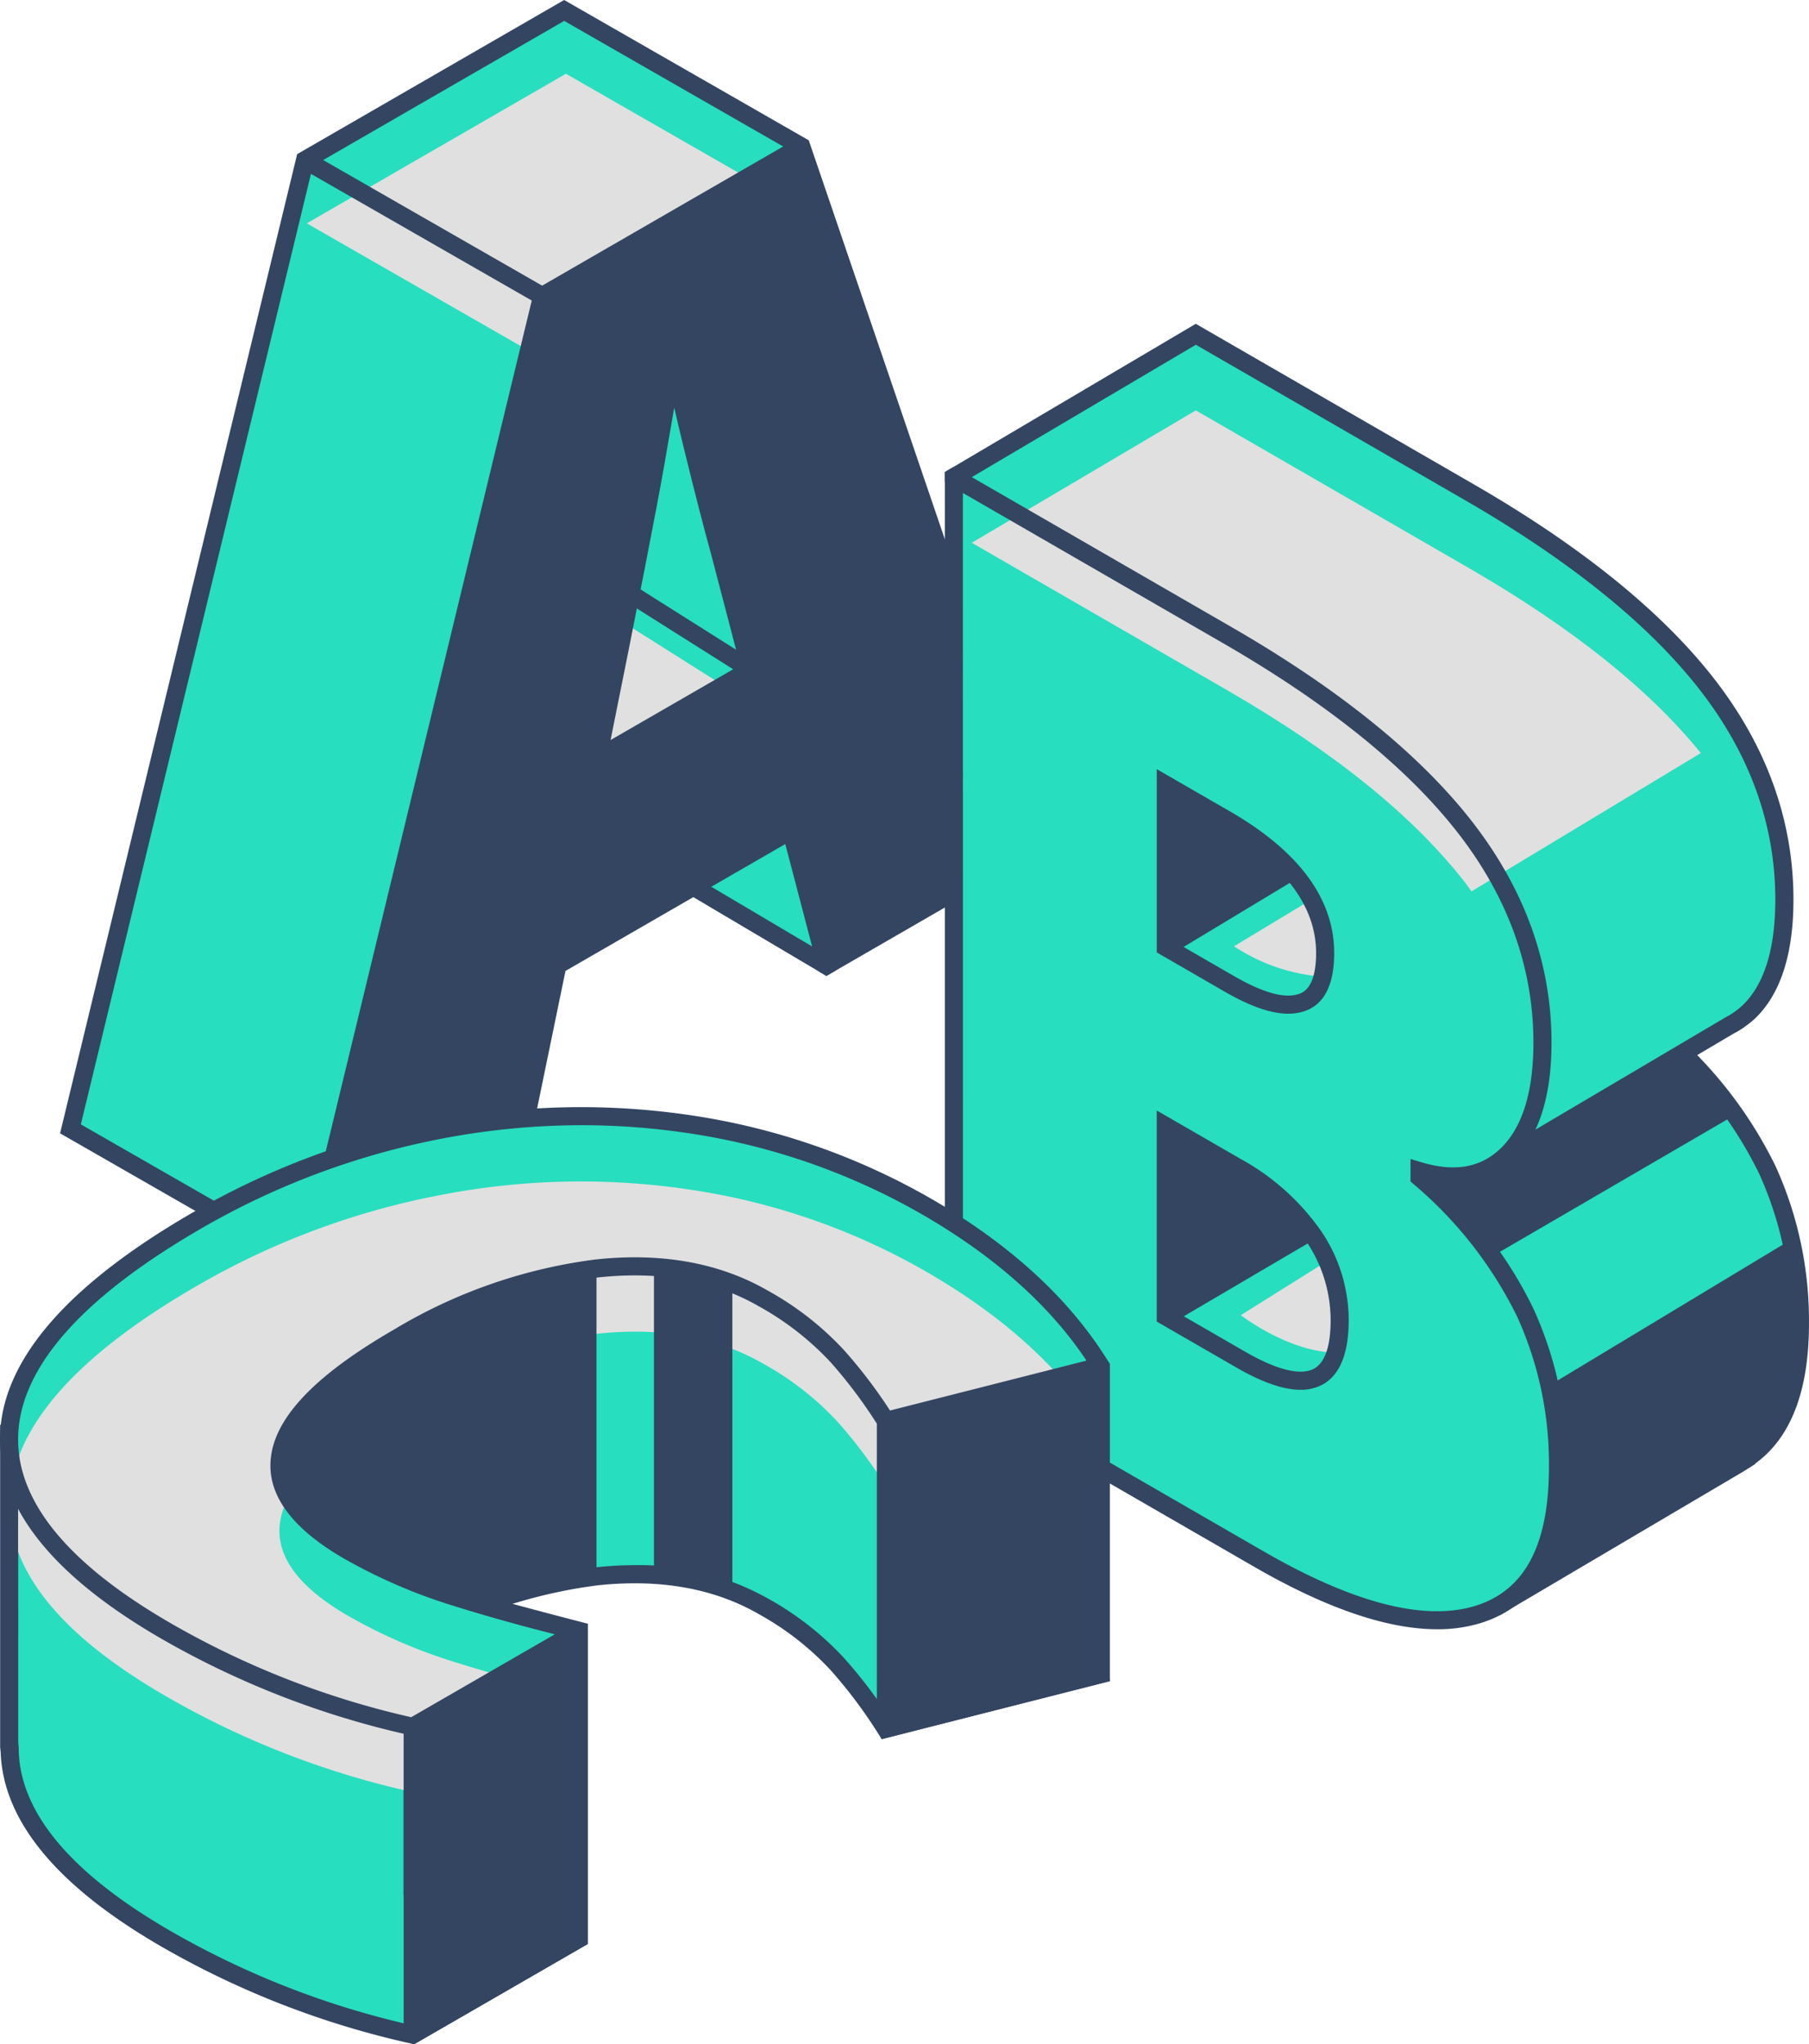
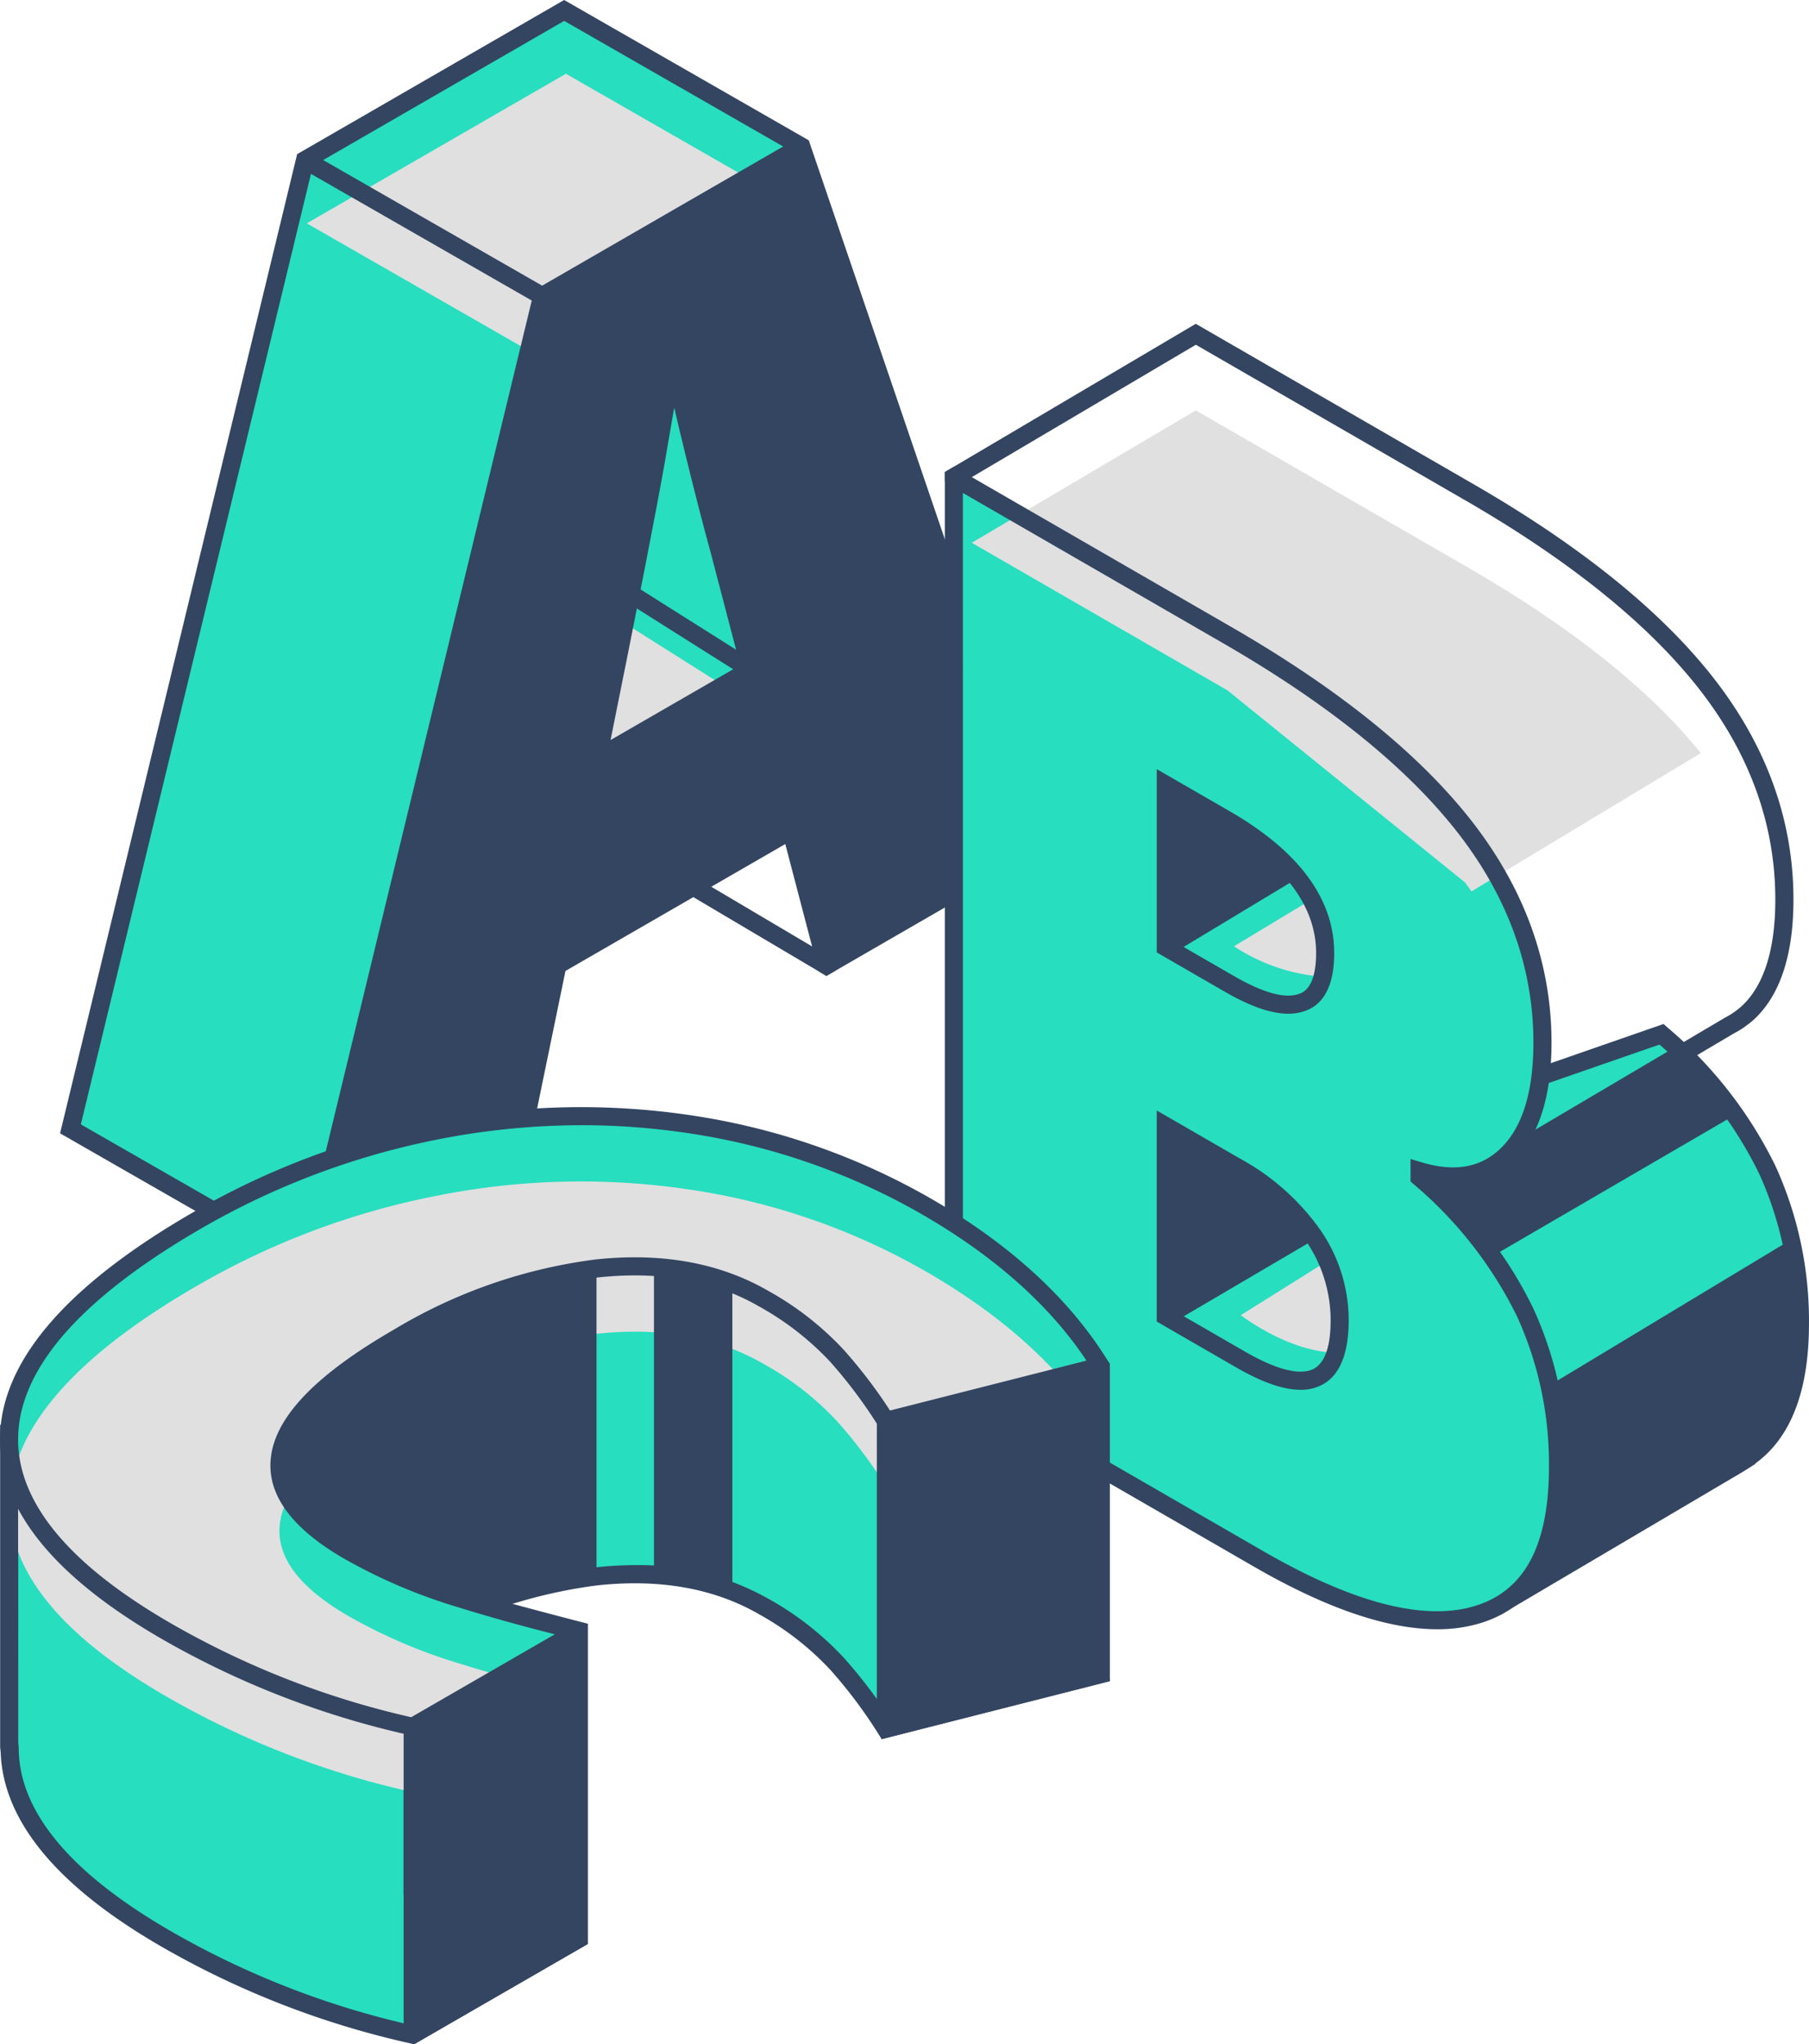
<svg xmlns="http://www.w3.org/2000/svg" width="215.621" height="243.68" viewBox="0 0 215.621 243.68">
  <g id="Group_1031" data-name="Group 1031" transform="translate(-33.064 15.106)">
    <g id="A" transform="translate(40.224 -15.106)">
      <g id="Group_1030" data-name="Group 1030">
        <path id="Path_1819" data-name="Path 1819" d="M46.28,162.271l28.267,16.215L102.5,63,74.236,46.784Z" transform="translate(-45.041 -27.707)" fill="#27debf" />
        <path id="Path_1820" data-name="Path 1820" d="M86.892,40.582,115.158,56.8,84.271,74.63,56,58.415Z" transform="translate(-26.808 -39.338)" fill="#27debf" />
        <path id="Path_1821" data-name="Path 1821" d="M86.965,43.207l28.267,16.215L84.344,77.255,56.077,61.04Z" transform="translate(-26.671 -34.416)" fill="#e0e0e0" />
        <path id="Path_1822" data-name="Path 1822" d="M89.412,50.016l-12.583,3.89L65.34,120.4l33.513-16.546Z" transform="translate(-9.301 -21.647)" fill="#27debf" />
-         <path id="Path_1823" data-name="Path 1823" d="M92.683,94.774l-23.1-13.68,21.8-8.7Z" transform="translate(-1.344 20.306)" fill="#27debf" />
        <path id="Path_1824" data-name="Path 1824" d="M94.271,97.043,68.737,81.92,93.963,71.848l1.449,24.534ZM73.6,82.3,93.078,93.828l-1.1-18.87Z" transform="translate(-2.931 19.291)" fill="#334561" />
        <path id="Path_1825" data-name="Path 1825" d="M91.613,78.727,65.34,62.143,68,97.66l26.311-4.5Z" transform="translate(-9.301 1.092)" fill="#27debf" />
        <path id="Path_1826" data-name="Path 1826" d="M91.609,80.1,65.335,63.511,68,99.029l26.311-4.5Z" transform="translate(-9.309 3.658)" fill="#e0e0e0" />
        <path id="Path_1827" data-name="Path 1827" d="M67.82,100.262,64.91,61.428,93.391,79.406l2.987,15.969Zm-.437-34.726,2.412,32.2,24.062-4.117L91.448,80.729Z" transform="translate(-10.107 -0.248)" fill="#334561" />
        <path id="Path_1828" data-name="Path 1828" d="M135.087,56.874,105.931,40.149,74.106,58.524,45.849,175.246l29.508,16.926,26.394-15.238,4.339-21.046,26.2-15.126,3.973,15.169.932.552L163.816,141.1ZM99.979,84.616,74.643,189.279l-26.319-15.1L75.753,60.876l26.319,15.1Zm11.486,43.748c3.272-16.21,5.431-27.256,6.417-32.857q.677-3.856,1.17-6.777.522,2.294,1.233,5.187c1.222,4.985,2.28,9.1,3.143,12.216l3.482,13.315Zm8.85-63.986L103.309,74.2l-26.1-14.974,28.728-16.587,26.1,14.974Z" transform="translate(-45.849 -40.149)" fill="#334561" />
      </g>
    </g>
    <g id="B" transform="translate(145.681 23.493)">
      <g id="Group_1028" data-name="Group 1028">
        <g id="Group_1023" data-name="Group 1023" transform="translate(27.725 83.468)">
          <path id="Path_1748" data-name="Path 1748" d="M148.005,124.554l1.472,10.862,27.59-16.282.026-.014.794-.469-.009-.052c4.321-2.752,6.518-8.117,6.518-16.184a43.284,43.284,0,0,0-3.9-18.349,49.561,49.561,0,0,0-12.6-16.135L137.646,78.422,112.385,92.45l27.742,16.015Z" transform="translate(-110.194 -66.703)" fill="#27debf" />
          <path id="Path_1749" data-name="Path 1749" d="M150.055,137.971l-1.665-12.3-7.657-15.635L111.623,93.231l26.929-14.948L169.563,67.5l.472.417A50.9,50.9,0,0,1,182.9,84.416a44.54,44.54,0,0,1,4,18.8c0,8-2.153,13.605-6.4,16.676l.006.052-1.438.906ZM116,93.268l26.382,15.23,8.122,16.713,1.251,9.252,26.972-15.971c4-2.542,6.021-7.682,6.021-15.276a42.412,42.412,0,0,0-3.8-17.9,48.35,48.35,0,0,0-11.869-15.362L139.428,80.244Z" transform="translate(-111.623 -67.504)" fill="#334561" />
        </g>
        <g id="Group_1024" data-name="Group 1024" transform="translate(17.984 52.01)">
          <rect id="Rectangle_166" data-name="Rectangle 166" width="29.71" height="32.106" fill="#334561" />
        </g>
        <g id="Group_1025" data-name="Group 1025" transform="translate(17.984 91.783)">
          <rect id="Rectangle_167" data-name="Rectangle 167" width="35.7" height="35.699" fill="#334561" />
        </g>
-         <path id="Path_1750" data-name="Path 1750" d="M163.808,57.739,131.193,38.907,102.355,55.948l28.838,24.01,30.655,39.418,5.351,18.237,8.551-5.052,13.364-7.892,5.727-3.384a8.834,8.834,0,0,0,.923-.546l.1-.058,0-.006a9.967,9.967,0,0,0,1.461-1.2q4.024-4.1,4.028-13.18,0-13.809-9.244-25.681T163.808,57.739Z" transform="translate(-101.277 -37.659)" fill="#27debf" />
        <path id="Path_1751" data-name="Path 1751" d="M167.257,140.06l-5.684-19.37L131.045,81.433,101.98,57.265V56.144l29.91-17.671,33.159,19.146c12.766,7.369,22.394,15.158,28.611,23.145,6.285,8.07,9.471,16.935,9.471,26.345,0,6.317-1.461,11.006-4.339,13.936a9.357,9.357,0,0,1-.86.773h0l-.822.607a11.019,11.019,0,0,1-1.078.635ZM104.921,56.911l27.662,23.03,31,39.947,4.96,16.906,26.448-15.623a8.689,8.689,0,0,0,.874-.515v0l.086-.06a8.657,8.657,0,0,0,1.3-1.067c2.467-2.51,3.718-6.693,3.718-12.423,0-8.919-3.033-17.337-9.016-25.019-6.046-7.769-15.462-15.373-27.987-22.6L131.9,40.969Z" transform="translate(-101.98 -38.473)" fill="#334561" />
        <g id="Group_1026" data-name="Group 1026" transform="translate(18.74 102.668)">
          <path id="Path_1752" data-name="Path 1752" d="M115.037,88.762,138.88,74.75l7.2,24.978-15.521,8.625-21.5-11.915Z" transform="translate(-107.439 -73.117)" fill="#27debf" />
          <path id="Path_1753" data-name="Path 1753" d="M131.617,110.65,108.5,97.836l7.053-8.939,25.04-14.715,7.82,27.136ZM111.744,97.172l19.873,11.015,14.249-7.918-6.578-22.82L116.822,90.654Z" transform="translate(-108.498 -74.182)" fill="#334561" />
        </g>
        <g id="Group_1027" data-name="Group 1027" transform="translate(23.294 59.912)">
          <path id="Path_1754" data-name="Path 1754" d="M112.342,72.721,133.7,59.834l12.266,22.055L124.876,94.063,110.5,79.573Z" transform="translate(-109.298 -58.331)" fill="#27debf" />
          <path id="Path_1755" data-name="Path 1755" d="M125.481,96.392l-15.4-15.52L112.2,73,134.88,59.311l13.326,23.961Zm-13-16.158,13.355,13.461,19.45-11.23L134.084,62.316,114.053,74.4Z" transform="translate(-110.082 -59.311)" fill="#334561" />
        </g>
        <path id="Path_1756" data-name="Path 1756" d="M127.356,61.469l-13.387,8.085a22.161,22.161,0,0,0,12.59,3.686c6.906-.359,7.176-7.28,7.176-7.28Z" transform="translate(-79.499 4.648)" fill="#e0e0e0" />
        <path id="Path_1757" data-name="Path 1757" d="M129.94,76.156l-15.69,9.83s9.166,7.153,16.084,3.378S129.94,76.156,129.94,76.156Z" transform="translate(-78.972 32.188)" fill="#e0e0e0" />
        <path id="Path_1758" data-name="Path 1758" d="M102.355,44.834l32.613,18.829q19.058,11,28.3,22.875t9.244,25.681q0,9.083-4.031,13.182t-10.618,2.142v.736a49.57,49.57,0,0,1,12.6,16.138,43.282,43.282,0,0,1,3.9,18.349q0,14.7-9.56,17.633t-26.06-6.593L102.355,152.8Zm25.261,56.013,7.608,4.393q5.438,3.14,8.41,2.268t2.973-5.963q0-9.078-11.894-15.951l-7.1-4.1Zm0,21.342v22.67l8.887,5.132q11.834,6.831,11.834-4.689a17.779,17.779,0,0,0-3.166-10.1,27.113,27.113,0,0,0-9.18-8.183Z" transform="translate(-101.277 -26.545)" fill="#27debf" />
-         <path id="Path_1759" data-name="Path 1759" d="M161.88,98.323c.279.357.518.722.782,1.081L190,82.912Q180.758,71.5,162.421,60.894L129.805,42.062,103.1,57.844l30.485,17.6Q152.638,86.45,161.88,98.323Z" transform="translate(-99.889 -31.743)" fill="#e0e0e0" />
+         <path id="Path_1759" data-name="Path 1759" d="M161.88,98.323c.279.357.518.722.782,1.081L190,82.912Q180.758,71.5,162.421,60.894L129.805,42.062,103.1,57.844l30.485,17.6Z" transform="translate(-99.889 -31.743)" fill="#e0e0e0" />
        <path id="Path_1760" data-name="Path 1760" d="M160.673,182.975c-5.926,0-13.217-2.484-21.768-7.418L101.98,154.238V45.032l1.07-.633,33.162,19.148c12.766,7.369,22.392,15.158,28.61,23.145,6.282,8.071,9.471,16.935,9.471,26.342,0,6.32-1.461,11.009-4.339,13.939a10.2,10.2,0,0,1-8.815,3.016,49.1,49.1,0,0,1,11.006,14.793,44.5,44.5,0,0,1,4,18.8c0,10.281-3.473,16.561-10.322,18.663A17.55,17.55,0,0,1,160.673,182.975Zm-56.537-29.982,35.847,20.7c10.681,6.167,19.157,8.347,25.206,6.5,5.92-1.82,8.8-7.248,8.8-16.6a42.4,42.4,0,0,0-3.8-17.9,48.728,48.728,0,0,0-12.337-15.779l-.365-.322v-2.671l1.386.411c4.011,1.19,7.139.584,9.543-1.863,2.467-2.513,3.72-6.693,3.72-12.426,0-8.919-3.033-17.334-9.016-25.017-6.046-7.769-15.463-15.373-27.987-22.6l-31-17.9Zm40.243,1.438c-2.047,0-4.6-.891-7.711-2.691l-9.428-5.443v-25.16l9.991,5.77a28.3,28.3,0,0,1,9.537,8.51,18.923,18.923,0,0,1,3.35,10.7c0,3.91-1.015,6.478-3.016,7.633A5.352,5.352,0,0,1,144.38,154.43ZM129.4,145.052l8.349,4.822c3.847,2.222,6.711,2.913,8.278,2.013,1.285-.745,1.938-2.683,1.938-5.768a16.775,16.775,0,0,0-2.984-9.5,26.135,26.135,0,0,0-8.824-7.849l-6.757-3.9ZM142.925,109.6c-2.03,0-4.517-.863-7.536-2.6l-8.148-4.707V80.447l8.715,5.029c8.249,4.764,12.432,10.445,12.432,16.886,0,3.922-1.262,6.279-3.752,7A6.151,6.151,0,0,1,142.925,109.6ZM129.4,101.042l7.07,4.083c3.344,1.929,5.894,2.662,7.564,2.165.546-.158,2.2-.635,2.2-4.928,0-5.615-3.821-10.667-11.354-15.017l-5.48-3.163Z" transform="translate(-101.98 -27.361)" fill="#334561" />
        <path id="Path_1761" data-name="Path 1761" d="M130.44,92.945l28.911-16.838-6.1-7.442L132.767,80.178l-6.272,3.274-4.834.14Z" transform="translate(-65.075 18.142)" fill="#334561" />
        <path id="Path_1762" data-name="Path 1762" d="M129.24,93.85l28.84-17.4,1.078,10L158.08,96.1l-5.463,7.188-26.773,15.276s3.953-6.291,3.953-6.918,1.078-10.874,1.078-10.874Z" transform="translate(-57.232 32.733)" fill="#334561" />
      </g>
    </g>
    <g id="C" transform="translate(33.064 116.867)">
      <g id="Group_1021" data-name="Group 1021" transform="translate(0)">
        <g id="Group_1019" data-name="Group 1019" transform="translate(16.651 11.143)">
          <path id="Path_1698" data-name="Path 1698" d="M263.873,98.458l.98-.943L238.5,57.861l-36.658-4.672S168.9,68.166,168.775,68.525,159.071,92,159.071,92l2.171,1.17,20.649,16.311a62.094,62.094,0,0,1,6.682-4.413q12.041-6.948,23.576-8.2t19.9,3.577a35.249,35.249,0,0,1,8.778,6.849,57.588,57.588,0,0,1,5.814,7.74l25.617-6.506A47.689,47.689,0,0,0,263.873,98.458Z" transform="translate(-157.702 -52.082)" fill="#27debf" />
          <path id="Path_1699" data-name="Path 1699" d="M247.034,117l-.417-.667a56.683,56.683,0,0,0-5.7-7.593,34.278,34.278,0,0,0-8.51-6.633c-5.345-3.085-11.82-4.238-19.243-3.439a59.421,59.421,0,0,0-23.153,8.062,60.356,60.356,0,0,0-6.567,4.336l-.667.509L161.464,94.744l-2.869-1.53.374-.9c2.619-6.322,9.465-22.849,9.683-23.435.2-.578.262-.782,33.63-15.948l.282-.127,37.449,4.773,27.13,40.813-.816.785a48.336,48.336,0,0,1,7.743,9.514l.158,1.4ZM217.613,96.259a31.261,31.261,0,0,1,15.868,3.979,36.335,36.335,0,0,1,9.042,7.064,58.639,58.639,0,0,1,5.5,7.219l23.415-5.949a47.841,47.841,0,0,0-7.406-8.6l-.84-.776,1.156-1.11-25.586-38.5L202.9,55.021c-12.084,5.494-29.933,13.674-32.365,14.959-1.026,2.53-6.82,16.515-9.2,22.259l1.311.707,20.155,15.9a65.266,65.266,0,0,1,6.13-3.985,61.608,61.608,0,0,1,24-8.338A43.8,43.8,0,0,1,217.613,96.259Z" transform="translate(-158.595 -52.804)" fill="#334561" />
        </g>
        <g id="Group_1020" data-name="Group 1020" transform="translate(0.018 37.862)">
          <path id="Path_1700" data-name="Path 1700" d="M201.275,116.64l0-19.332-6.616-6.6-17.8-17.745-8.671-8.643-15.005-1.8V99.743l.055.043c0,7.993,6.182,15.6,18.674,22.814A103.28,103.28,0,0,0,201.275,134l19.81-11.434q-7.711-1.85-14.709-4.042C204.6,117.971,202.934,117.307,201.275,116.64Z" transform="translate(-152.107 -61.302)" fill="#27debf" />
          <path id="Path_1701" data-name="Path 1701" d="M202.153,135.942l-.408-.092a104.9,104.9,0,0,1-29.666-11.521c-12.487-7.208-18.947-15.023-19.209-23.237l-.006-.006-.055-.549V62.1l16.584,1.992,33.665,33.564,0,19.054c1.34.535,2.815,1.107,4.344,1.584,4.623,1.449,9.548,2.8,14.637,4.022l.828,1.67Zm-47.187-35.925.055.564c0,7.573,6.1,14.936,18.136,21.883a102.7,102.7,0,0,0,28.648,11.19l17.119-9.885c-4.209-1.058-8.295-2.205-12.168-3.419-1.875-.587-3.631-1.291-5.181-1.915l-.676-.273,0-19.611L168.4,66.142l-13.43-1.613Z" transform="translate(-152.81 -62.097)" fill="#334561" />
        </g>
        <path id="Path_1702" data-name="Path 1702" d="M243.1,71.042q-8.362-4.826-19.9-3.577t-23.576,8.2q-25.027,14.448-5.989,25.442a63.218,63.218,0,0,0,12.751,5.512q7,2.191,14.709,4.04L201.29,122.1a103.333,103.333,0,0,1-29.361-11.4Q152.3,99.359,153.22,86.743T175.664,61.7A92.24,92.24,0,0,1,204.4,50.959a87.412,87.412,0,0,1,30.275-.633,79.7,79.7,0,0,1,27.877,9.758q14.055,8.117,20.756,19.039l-25.617,6.506a57.367,57.367,0,0,0-5.816-7.74A35.164,35.164,0,0,0,243.1,71.042Z" transform="translate(-152.101 -48.229)" fill="#27debf" />
        <path id="Path_1703" data-name="Path 1703" d="M261.849,62.792a79.7,79.7,0,0,0-27.877-9.758,87.482,87.482,0,0,0-30.275.633A92.2,92.2,0,0,0,174.962,64.4c-11.831,6.828-18.915,13.7-21.408,20.618V96.155c2.248,5.977,8.111,11.728,17.671,17.248a103.242,103.242,0,0,0,29.361,11.4l19.807-11.434q-7.711-1.85-14.709-4.042a63.217,63.217,0,0,1-12.751-5.512q-19.041-10.993,5.989-25.442,12.041-6.948,23.576-8.2t19.9,3.58a35.158,35.158,0,0,1,8.775,6.846,57.37,57.37,0,0,1,5.816,7.74L282.6,81.832Q275.907,70.912,261.849,62.792Z" transform="translate(-151.397 -43.15)" fill="#e0e0e0" />
        <path id="Path_1704" data-name="Path 1704" d="M284.486,78.59c-4.554-7.122-11.495-13.43-20.689-18.74a81.159,81.159,0,0,0-28.254-9.89A88.911,88.911,0,0,0,204.9,50.6,93.671,93.671,0,0,0,175.829,61.46c-14.614,8.439-22.346,17.153-22.981,25.9-.647,8.818,5.828,17.219,19.243,24.965a104.87,104.87,0,0,0,28.823,11.3l0,36.324,1.254.684,20.712-11.958V110.51s-10.966-2.812-15.465-4.221a62.569,62.569,0,0,1-12.533-5.417c-5.1-2.944-7.688-6.044-7.688-9.212,0-4.29,4.6-9.123,13.674-14.364a59.413,59.413,0,0,1,23.153-8.059c7.424-.805,13.9.354,19.243,3.439a34.36,34.36,0,0,1,8.513,6.63,56.947,56.947,0,0,1,5.54,7.357l0,36.362.581,1.239,27.193-6.909,0-37.837Zm-31.1-.716a36.341,36.341,0,0,0-9.045-7.064c-5.75-3.321-12.662-4.571-20.554-3.72a61.615,61.615,0,0,0-24,8.341c-9.928,5.733-14.752,11.041-14.752,16.23,0,3.994,2.95,7.72,8.766,11.078a64.73,64.73,0,0,0,12.967,5.609c3.876,1.213,7.958,2.36,12.17,3.419l-17.121,9.885a102.617,102.617,0,0,1-28.648-11.193C160.53,103.161,154.415,95.444,155,87.52c.581-8,7.95-16.135,21.909-24.194a91.615,91.615,0,0,1,28.4-10.609,88.444,88.444,0,0,1,16.828-1.633,85.316,85.316,0,0,1,13.076,1.006,79.05,79.05,0,0,1,27.506,9.629c8.631,4.985,15.212,10.842,19.583,17.426l-23.415,5.949A59.221,59.221,0,0,0,253.385,77.874Z" transform="translate(-152.804 -48.928)" fill="#334561" />
        <path id="Path_1705" data-name="Path 1705" d="M201.994,55.618v36.7l-15.1,3.52-16.412-7.428-5.99-7.188,1.574-7.366,7.051-7.129,14.136-7.308Z" transform="translate(-130.895 -36.383)" fill="#334561" />
        <path id="Path_1706" data-name="Path 1706" d="M179.915,55.49V92.016l9.344,1.471V57.005Z" transform="translate(-101.967 -36.625)" fill="#334561" />
      </g>
    </g>
  </g>
</svg>